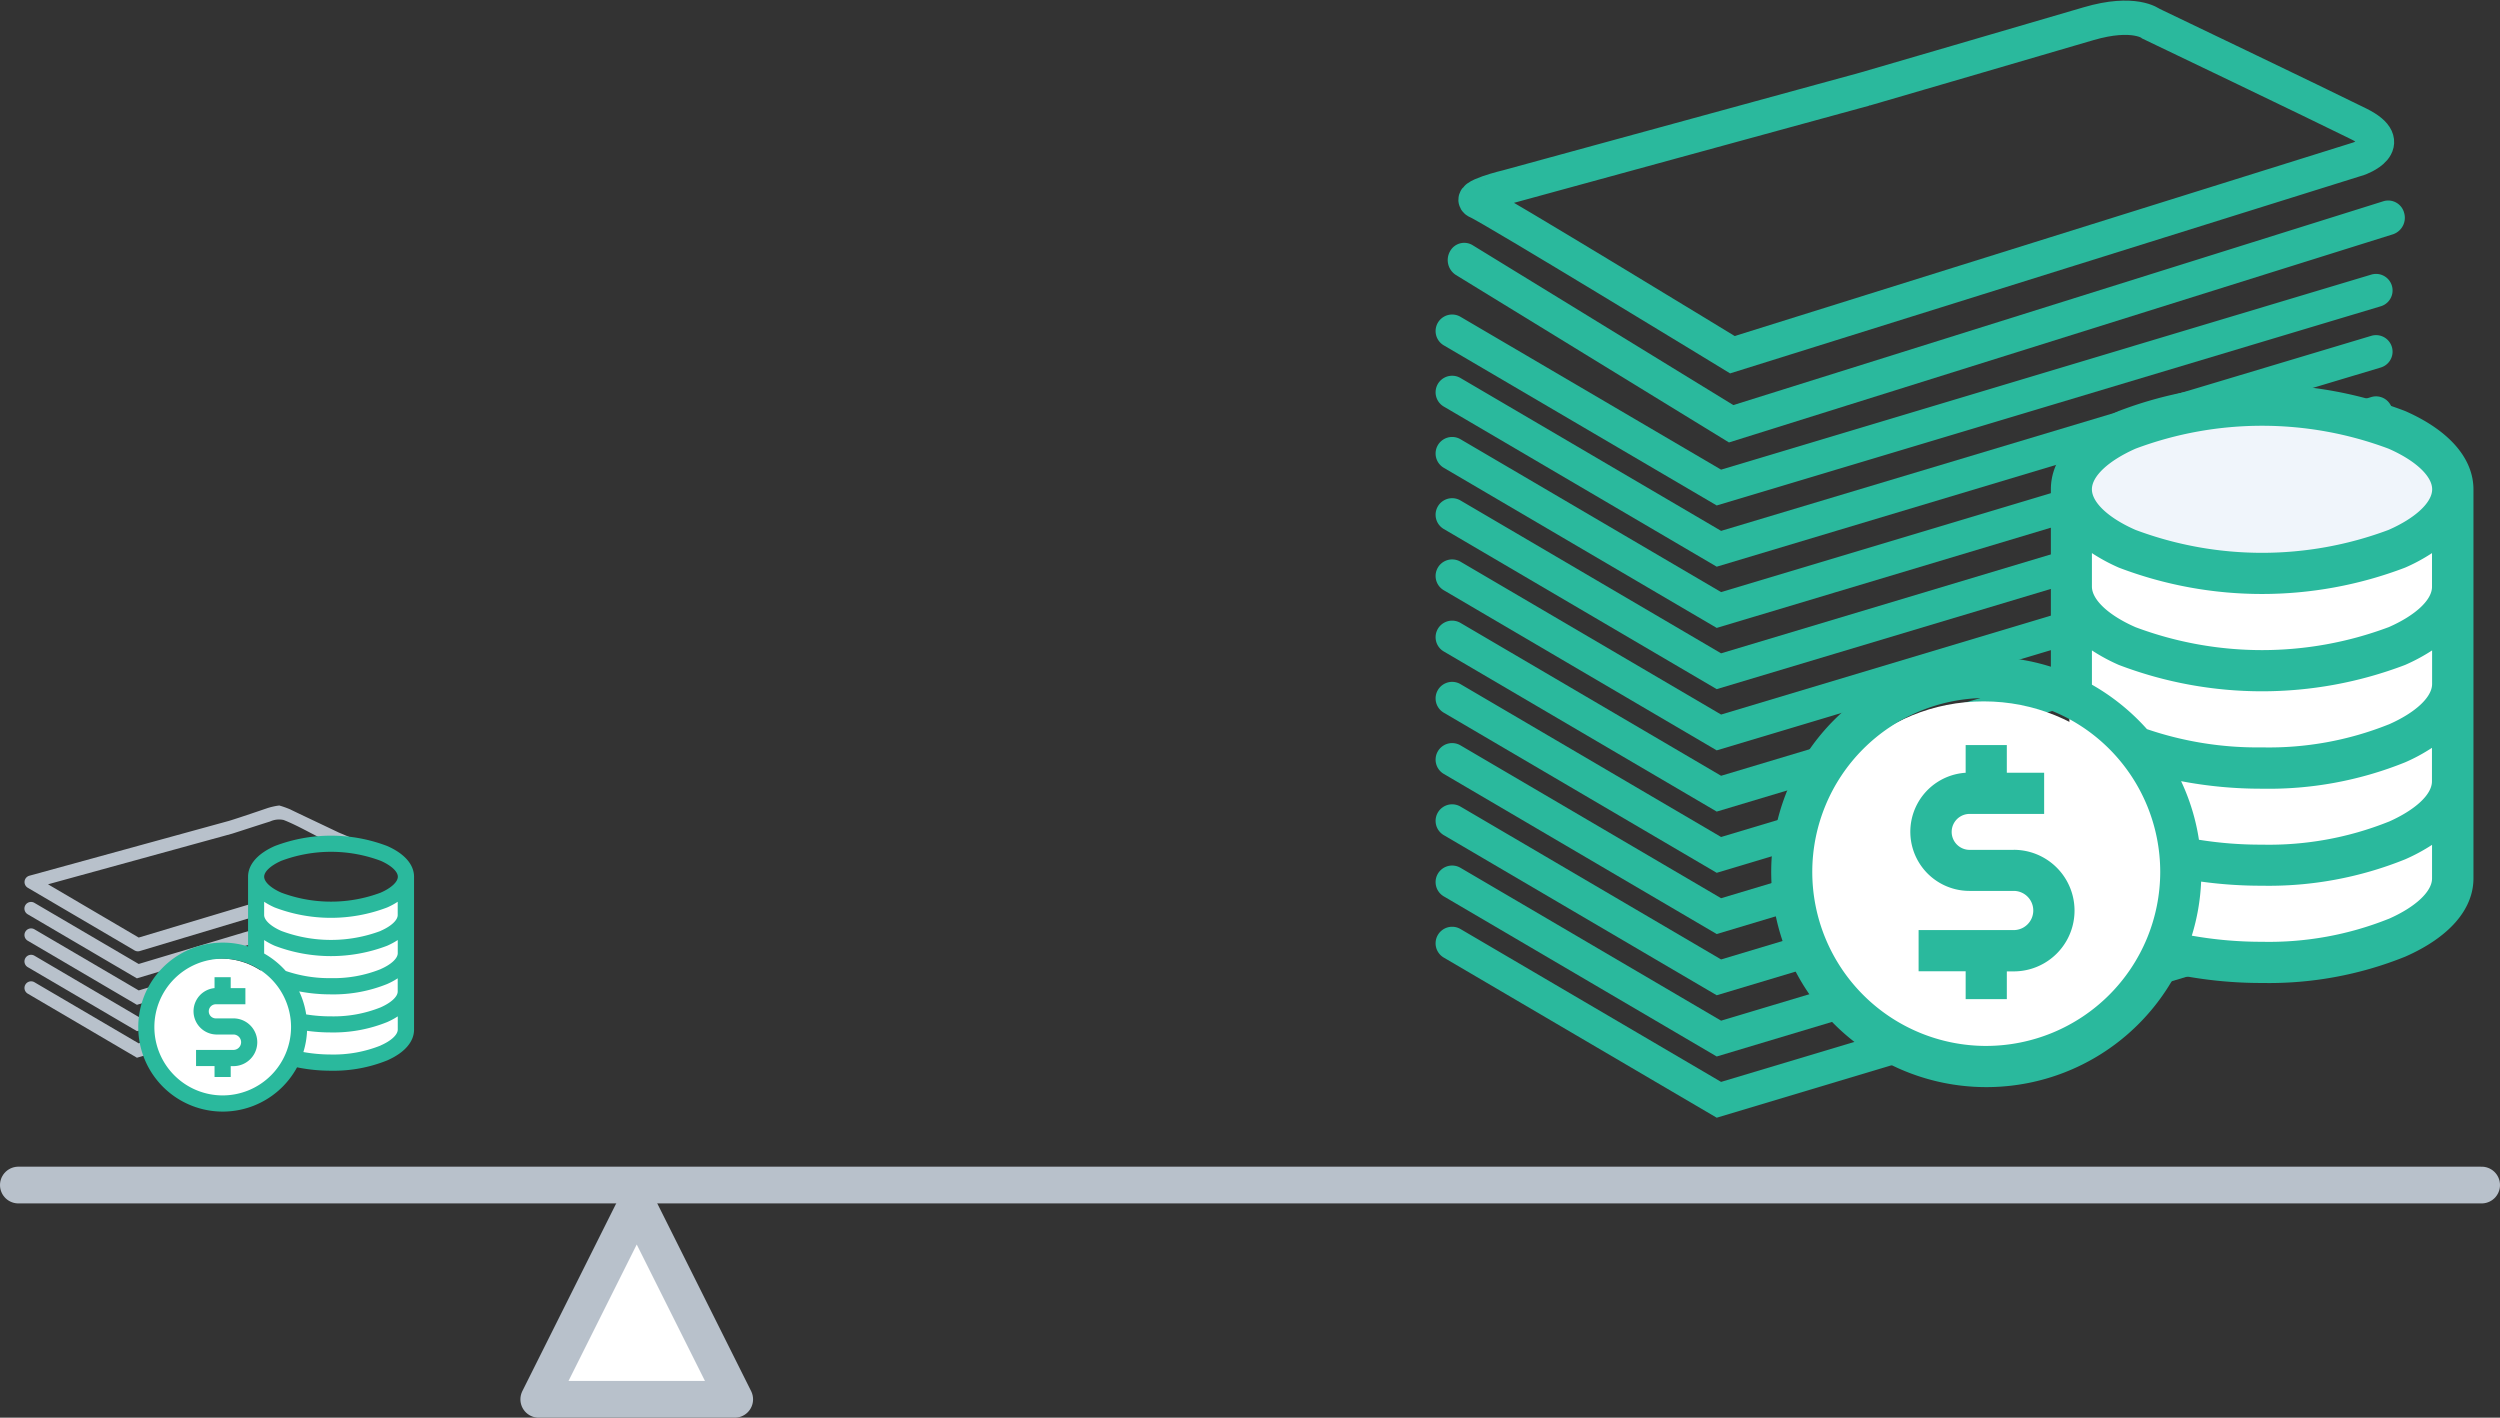
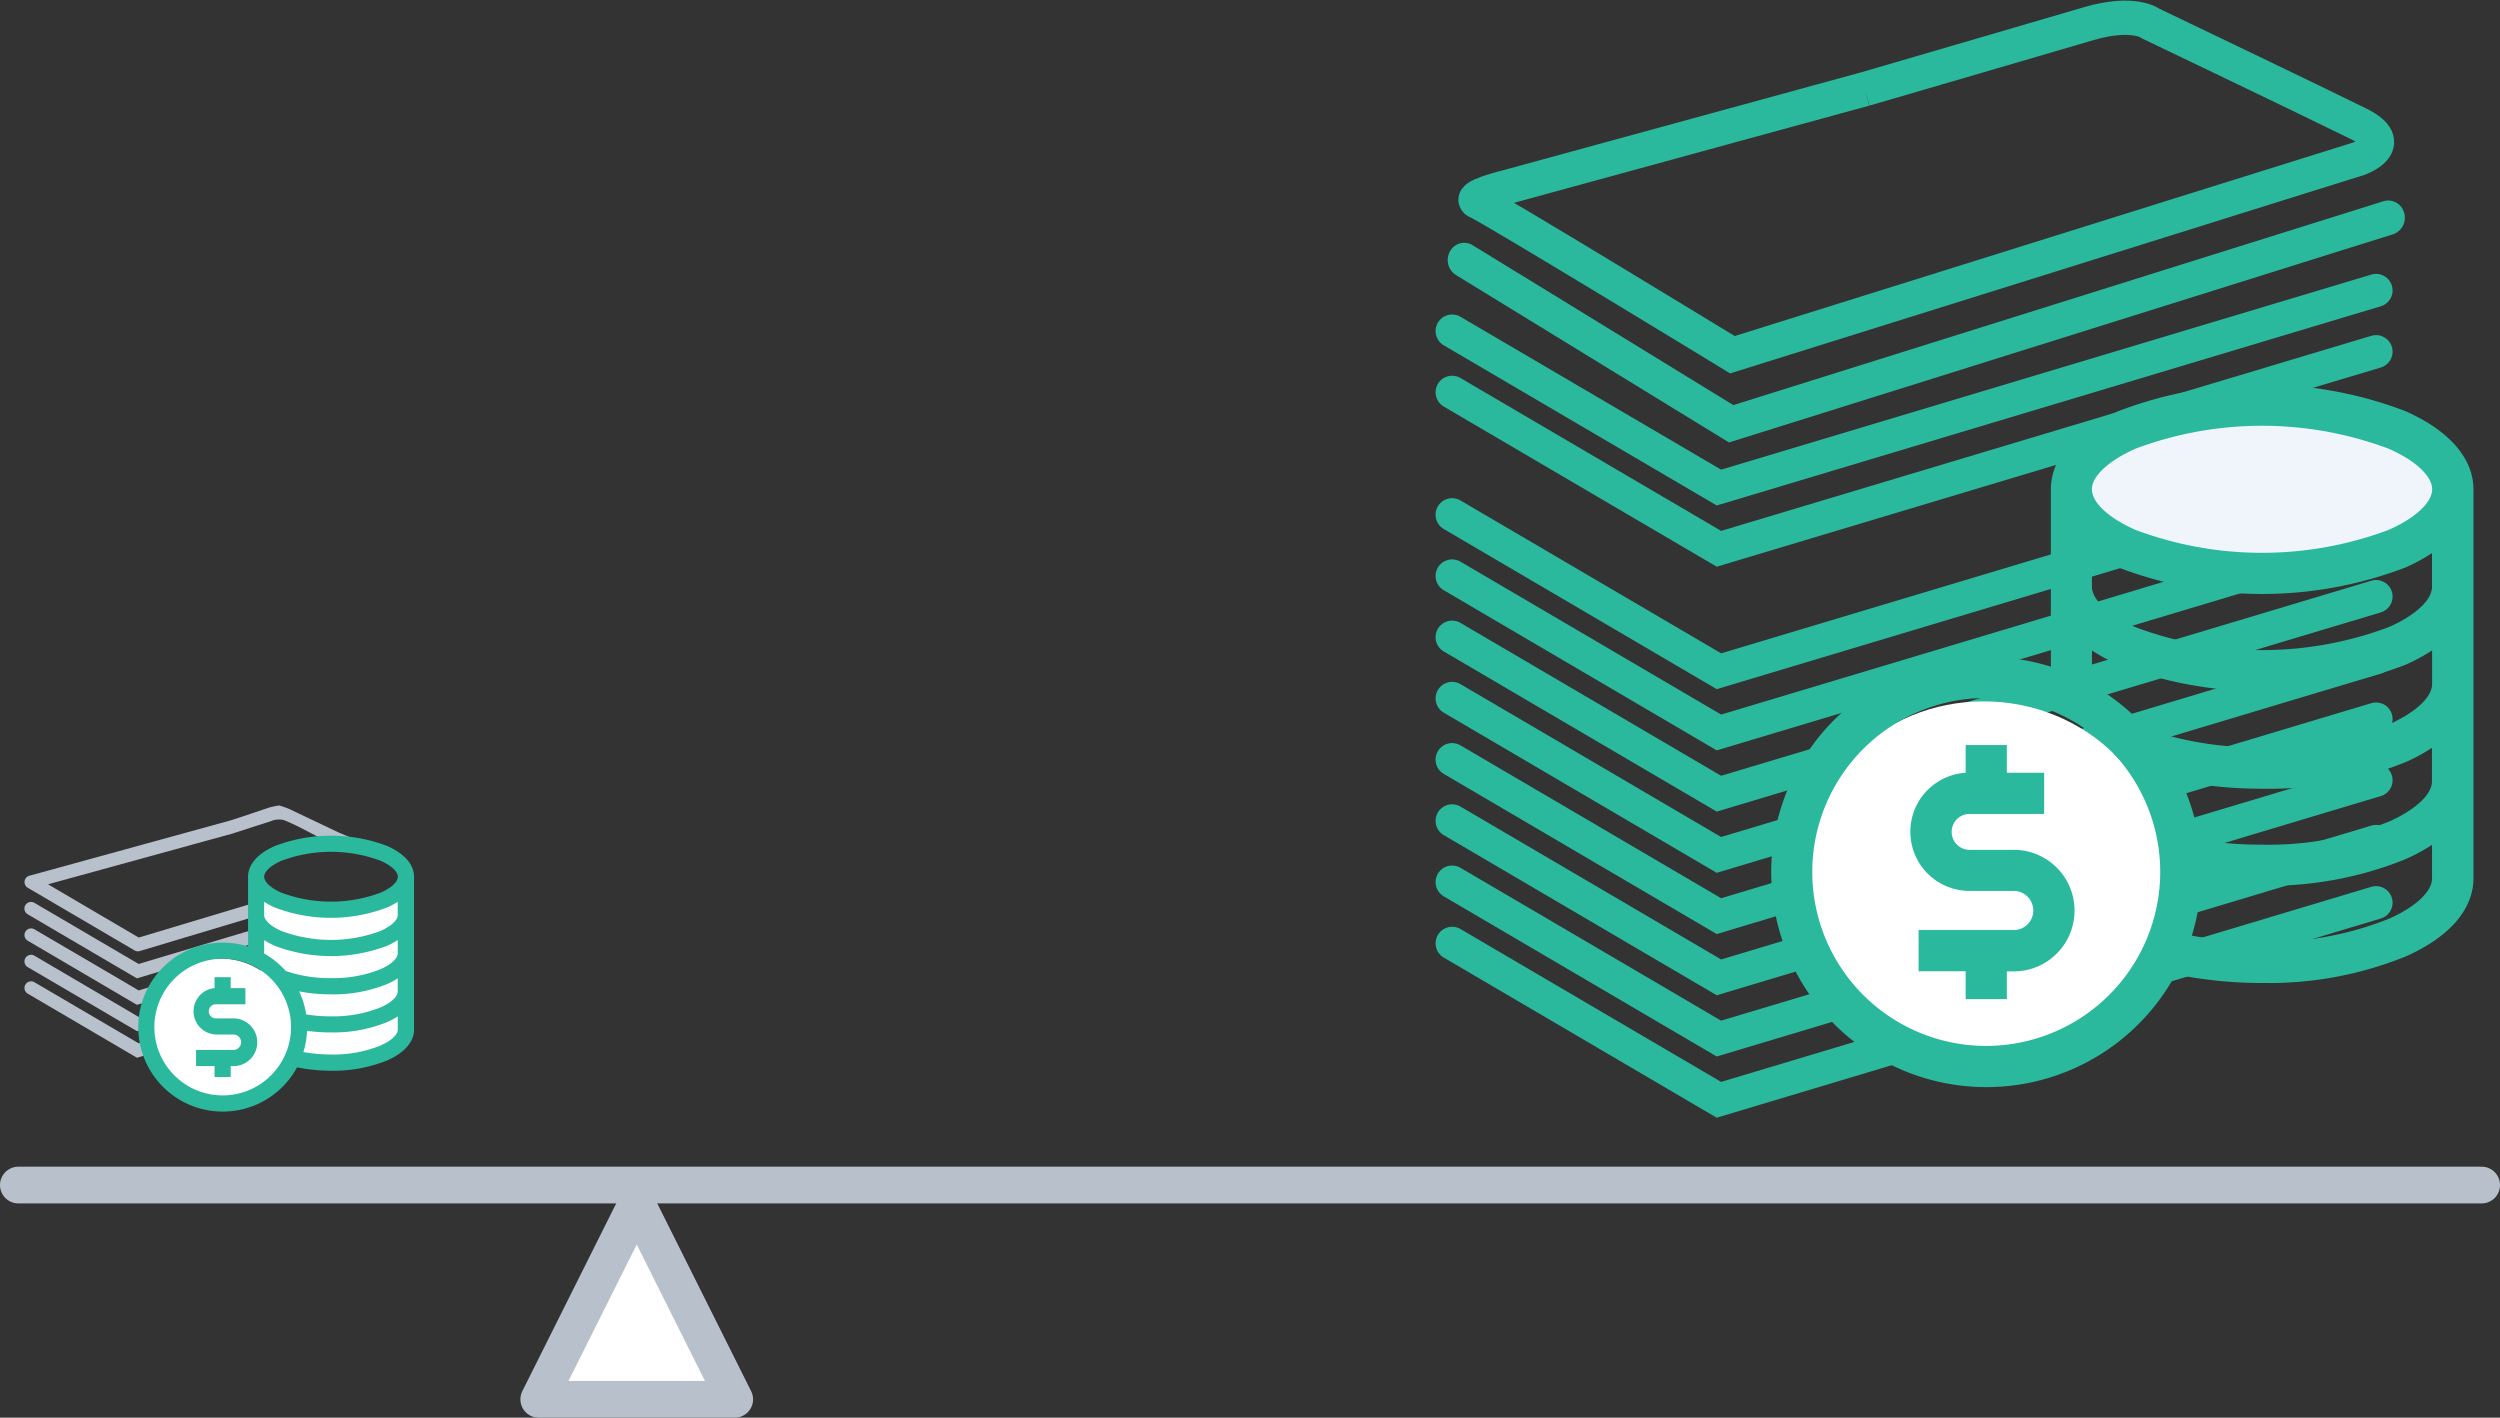
<svg xmlns="http://www.w3.org/2000/svg" width="204.167" height="115.779" viewBox="0 0 204.167 115.779">
  <rect x="0" y="0" width="204.167" height="115.779" fill="#333333" stroke="none" />
  <defs>
    <style>
            .cls-5{fill:#fff}.cls-3{fill:#2ab99d}.cls-7{fill:#b8c1cb}
        </style>
  </defs>
  <g id="img" transform="translate(12 24.279)">
    <g id="img-2" transform="translate(-4)">
      <path id="Triangle" fill="#fff" stroke="#b8c1cb" stroke-linejoin="round" stroke-miterlimit="10" stroke-width="3px" d="M8 0l8 16H0z" transform="translate(36 74)" />
      <path id="Line_3" fill="none" stroke="#b8c1cb" stroke-linecap="round" stroke-linejoin="bevel" stroke-miterlimit="10" stroke-width="3px" d="M.5.5h201.167" transform="translate(-7 72)" />
      <g id="money" transform="translate(94.981 -189.245)">
        <g id="Group_92" transform="translate(14.25 125.205)">
          <path id="Path_237" d="M76.425 191.095l-53.1 15.929-21.29-12.488a1.351 1.351 0 0 0-1.368 2.33l22.3 13.083L77.2 193.682a1.35 1.35 0 1 0-.775-2.587z" class="cls-3" transform="translate(0 -103.908)" />
          <path id="Path_238" d="M76.425 191.095l-53.1 15.929-21.29-12.488a1.351 1.351 0 0 0-1.368 2.33l22.3 13.083L77.2 193.682a1.35 1.35 0 1 0-.775-2.587z" class="cls-3" transform="translate(0 -98.908)" />
          <path id="Path_239" d="M76.425 191.095l-53.1 15.929-21.29-12.488a1.351 1.351 0 0 0-1.368 2.33l22.3 13.083L77.2 193.682a1.35 1.35 0 1 0-.775-2.587z" class="cls-3" transform="translate(0 -93.908)" />
          <path id="Path_242" d="M76.425 191.095l-53.1 15.929-21.29-12.488a1.351 1.351 0 0 0-1.368 2.33l22.3 13.083L77.2 193.682a1.35 1.35 0 1 0-.775-2.587z" class="cls-3" transform="translate(0 -88.908)" />
          <path id="Path_243" d="M76.425 191.095l-53.1 15.929-21.29-12.488a1.351 1.351 0 0 0-1.368 2.33l22.3 13.083L77.2 193.682a1.35 1.35 0 1 0-.775-2.587z" class="cls-3" transform="translate(0 -83.908)" />
          <path id="Path_244" d="M76.425 191.095l-53.1 15.929-21.29-12.488a1.351 1.351 0 0 0-1.368 2.33l22.3 13.083L77.2 193.682a1.35 1.35 0 1 0-.775-2.587z" class="cls-3" transform="translate(0 -78.908)" />
        </g>
        <g id="Group_93" transform="translate(14.25 95.205)">
          <path id="Path_237-2" d="M76.425 191.1l-53.1 16.651-21.29-13.057a1.318 1.318 0 0 0-1.848.5 1.448 1.448 0 0 0 .481 1.932l22.3 13.676 54.23-17a1.423 1.423 0 0 0 .906-1.759 1.344 1.344 0 0 0-1.679-.943z" class="cls-3" transform="translate(1 -104.908)" />
          <path id="Path_238-2" d="M76.425 191.095l-53.1 15.929-21.29-12.488a1.351 1.351 0 0 0-1.368 2.33l22.3 13.083L77.2 193.682a1.35 1.35 0 1 0-.775-2.587z" class="cls-3" transform="translate(0 -98.908)" />
          <path id="Path_239-2" d="M76.425 191.095l-53.1 15.929-21.29-12.488a1.351 1.351 0 0 0-1.368 2.33l22.3 13.083L77.2 193.682a1.35 1.35 0 1 0-.775-2.587z" class="cls-3" transform="translate(0 -93.908)" />
-           <path id="Path_242-2" d="M76.425 191.095l-53.1 15.929-21.29-12.488a1.351 1.351 0 0 0-1.368 2.33l22.3 13.083L77.2 193.682a1.35 1.35 0 1 0-.775-2.587z" class="cls-3" transform="translate(0 -88.908)" />
          <path id="Path_243-2" d="M76.425 191.095l-53.1 15.929-21.29-12.488a1.351 1.351 0 0 0-1.368 2.33l22.3 13.083L77.2 193.682a1.35 1.35 0 1 0-.775-2.587z" class="cls-3" transform="translate(0 -83.908)" />
          <path id="Path_244-2" d="M76.425 191.095l-53.1 15.929-21.29-12.488a1.351 1.351 0 0 0-1.368 2.33l22.3 13.083L77.2 193.682a1.35 1.35 0 1 0-.775-2.587z" class="cls-3" transform="translate(0 -78.908)" />
-           <path id="Path_245" fill="none" stroke="#2ab99d" stroke-width="2.8px" d="M37.319 83.737L8.185 91.706s-3.488.831-2.462 1.247 20.791 12.473 20.791 12.473l51.155-16.007s3.351-1.178 0-2.841-16.96-8.178-16.96-8.178-1.368-1.109-5.129 0-18.261 5.337-18.261 5.337z" transform="translate(-2.265 -6.697)" />
+           <path id="Path_245" fill="none" stroke="#2ab99d" stroke-width="2.8px" d="M37.319 83.737L8.185 91.706s-3.488.831-2.462 1.247 20.791 12.473 20.791 12.473l51.155-16.007s3.351-1.178 0-2.841-16.96-8.178-16.96-8.178-1.368-1.109-5.129 0-18.261 5.337-18.261 5.337" transform="translate(-2.265 -6.697)" />
        </g>
        <ellipse id="Ellipse_24" cx="15" cy="14.5" class="cls-5" rx="15" ry="14.5" transform="translate(44.019 222.245)" />
-         <path id="Path_240" d="M63.019 186.745s3.829 6.422 15 5.833a24.629 24.629 0 0 0 17-7.667v32s-.833 6.333-13 6.833-19-4.333-19-4.333z" class="cls-5" transform="translate(3 20)" />
        <path id="Path_246" fill="#f0f5fb" d="M67.852 202.579s3.167-5.167 12.5-4.667 15 2.333 16.333 4.667-.167 9-13.5 9.333-16.833-4.5-16.833-5.667 1.5-3.666 1.5-3.666z" />
        <g id="Group_70" transform="translate(41.671 196.375)">
          <path id="Path_128" d="M277.879 228.263a32.77 32.77 0 0 0-23.385-.011c-3.586 1.58-5.558 3.855-5.558 6.4v14.488a17.375 17.375 0 0 0-5.266-.807 17.57 17.57 0 1 0 15.452 25.929 35.02 35.02 0 0 0 7.07.706 29.763 29.763 0 0 0 11.687-2.151c3.586-1.58 5.569-3.855 5.569-6.4V234.65c-.011-2.532-1.983-4.807-5.569-6.387zm-22.029 3.07a29.454 29.454 0 0 1 20.662 0c2.2.964 3.563 2.241 3.563 3.317s-1.367 2.353-3.563 3.317a29.454 29.454 0 0 1-20.662 0c-2.2-.964-3.563-2.241-3.563-3.317s1.366-2.342 3.563-3.317zm-12.191 48.776a14.208 14.208 0 1 1 14.208-14.209 14.227 14.227 0 0 1-14.208 14.208zm32.854-10.376a26.3 26.3 0 0 1-10.331 1.871 32.621 32.621 0 0 1-5.737-.5 17.345 17.345 0 0 0 .762-4.415 35.737 35.737 0 0 0 4.964.336 29.763 29.763 0 0 0 11.687-2.151 15.092 15.092 0 0 0 2.207-1.188v2.734c.011 1.076-1.356 2.353-3.552 3.317zm0-7.933a26.3 26.3 0 0 1-10.331 1.871 31.823 31.823 0 0 1-5.154-.4 17.311 17.311 0 0 0-1.457-4.785 34.73 34.73 0 0 0 6.6.616 29.764 29.764 0 0 0 11.687-2.151 14.393 14.393 0 0 0 2.2-1.188v2.712c.022 1.087-1.345 2.353-3.541 3.328zm0-7.944a26.3 26.3 0 0 1-10.331 1.871 27.909 27.909 0 0 1-9.4-1.49 17.82 17.82 0 0 0-4.493-3.63v-2.8a14.947 14.947 0 0 0 2.2 1.188 32.819 32.819 0 0 0 23.374 0 15.1 15.1 0 0 0 2.207-1.188v2.734c.011 1.076-1.356 2.353-3.552 3.317zm0-7.944a29.454 29.454 0 0 1-20.662 0c-2.2-.964-3.563-2.241-3.563-3.317v-2.735a14.944 14.944 0 0 0 2.2 1.188 32.819 32.819 0 0 0 23.374 0 14.392 14.392 0 0 0 2.2-1.188v2.734c.022 1.076-1.345 2.353-3.541 3.317z" class="cls-3" transform="translate(-226.1 -226.1)" />
          <path id="Path_129" d="M335.949 497.361h-3.608a1.468 1.468 0 0 1 0-2.936h6.084v-3.362h-3.048V488.8h-3.362v2.264a4.829 4.829 0 0 0 .314 9.648h3.608a1.6 1.6 0 1 1 0 3.2h-7.765v3.362h3.843v2.275h3.362v-2.264h.56a4.964 4.964 0 0 0 .011-9.928z" class="cls-3" transform="translate(-316.138 -459.364)" />
        </g>
      </g>
      <g id="money-2" transform="translate(-21.021 -128.6)">
        <g id="Group_69" transform="translate(15.019 170.1)">
          <g id="Group_68">
            <path id="Path_123" d="M33.839 178.058l-9.432 2.83L17 176.539l15.031-4.133c.3-.092 2.152-.7 3.1-.995a1.75 1.75 0 0 1 1.114-.123c1.012.392 2.21 1.078 3.464 1.708a4.53 4.53 0 0 1 1.2-.106 4.545 4.545 0 0 1 2.28.5c.048 0 .1.009.15.018l-2.6-1.1c-1.985-.946-3.913-1.853-3.939-1.879a8.034 8.034 0 0 0-.911-.326 5.262 5.262 0 0 0-1.039.238c-2.02.691-3.019 1.008-3.081 1.021l-16.29 4.476a.539.539 0 0 0-.128.986l8.715 5.114a.541.541 0 0 0 .273.075.592.592 0 0 0 .154-.022l9.018-2.707a4.54 4.54 0 0 1 .328-1.226z" class="cls-7" transform="translate(-15.077 -170.1)" />
            <path id="Path_124" d="M28.636 353.792a4.527 4.527 0 0 1 2.1-.524 5.4 5.4 0 0 1 .541-.035l2.236-.669a4.067 4.067 0 0 1 .026-.462c-.031-.216-.057-.431-.088-.647l-9.106 2.729-8.517-4.991a.54.54 0 0 0-.546.933l8.917 5.233 3.235-.973a4.609 4.609 0 0 1 1.202-.594z" class="cls-7" transform="translate(-15.018 -341.239)" />
            <path id="Path_125" d="M25.436 403.931a4.486 4.486 0 0 1 .555-1.14l-1.642.493-8.517-4.991a.54.54 0 0 0-.546.933l8.917 5.233 1.14-.343z" class="cls-7" transform="translate(-15.018 -388.178)" />
            <path id="Path_126" d="M24.912 453.207a4.755 4.755 0 0 1 .066-1.008l-.634.189-8.512-5a.54.54 0 0 0-.546.933l8.922 5.229.726-.216z" class="cls-7" transform="translate(-15.018 -435.117)" />
            <path id="Path_127" d="M25.128 501.752l-.066-.484-.717.216-8.512-4.991a.54.54 0 0 0-.546.933l8.917 5.233 1.114-.335c-.071-.185-.133-.374-.19-.572z" class="cls-7" transform="translate(-15.018 -482.056)" />
          </g>
        </g>
        <path id="Path_247" d="M316.286 440.143v13.143a9.348 9.348 0 0 0 6 1.571 10.09 10.09 0 0 0 5.857-2.571v-12.143a10.738 10.738 0 0 1-6.857 2.143c-3.857-.286-5-2.143-5-2.143z" class="cls-5" transform="translate(-281.979 -263.4)" />
        <circle id="Ellipse_25" cx="6" cy="6" r="6" class="cls-5" transform="translate(25.021 182.6)" />
        <g id="Group_70-2" transform="translate(24.309 172.565)">
          <path id="Path_128-2" d="M246.439 226.949a12.872 12.872 0 0 0-9.186 0c-1.408.621-2.183 1.514-2.183 2.513v5.691a6.825 6.825 0 0 0-2.069-.317 6.9 6.9 0 1 0 6.07 10.185 13.756 13.756 0 0 0 2.777.277 11.691 11.691 0 0 0 4.591-.845c1.408-.621 2.187-1.514 2.187-2.513v-12.482c0-.995-.779-1.888-2.187-2.509zm-8.653 1.206a11.57 11.57 0 0 1 8.116 0c.863.379 1.4.88 1.4 1.3s-.537.924-1.4 1.3a11.57 11.57 0 0 1-8.116 0c-.863-.379-1.4-.88-1.4-1.3s.537-.917 1.4-1.3zM233 247.315a5.581 5.581 0 1 1 5.581-5.581 5.588 5.588 0 0 1-5.581 5.581zm12.9-4.076a10.333 10.333 0 0 1-4.058.735 12.815 12.815 0 0 1-2.254-.2 6.813 6.813 0 0 0 .3-1.734 14.037 14.037 0 0 0 1.95.132 11.691 11.691 0 0 0 4.591-.845 5.93 5.93 0 0 0 .867-.467v1.074c0 .423-.533.924-1.4 1.3zm0-3.116a10.333 10.333 0 0 1-4.058.735 12.5 12.5 0 0 1-2.025-.158 6.8 6.8 0 0 0-.572-1.879 13.642 13.642 0 0 0 2.592.242 11.691 11.691 0 0 0 4.591-.845 5.656 5.656 0 0 0 .863-.467v1.065c.009.427-.528.924-1.391 1.307zm0-3.121a10.332 10.332 0 0 1-4.058.735 10.963 10.963 0 0 1-3.693-.585 7 7 0 0 0-1.765-1.426v-1.1a5.872 5.872 0 0 0 .863.467 12.892 12.892 0 0 0 9.181 0 5.93 5.93 0 0 0 .867-.467v1.074c0 .423-.533.924-1.4 1.3zm0-3.121a11.57 11.57 0 0 1-8.116 0c-.863-.379-1.4-.88-1.4-1.3V231.5a5.869 5.869 0 0 0 .863.467 12.892 12.892 0 0 0 9.181 0 5.654 5.654 0 0 0 .863-.467v1.074c.009.423-.528.924-1.391 1.3z" class="cls-3" transform="translate(-226.1 -226.1)" />
          <path id="Path_129-2" d="M330.819 492.163H329.4a.577.577 0 1 1 0-1.153h2.39v-1.32h-1.2v-.89h-1.32v.889a1.9 1.9 0 0 0 .123 3.79h1.417a.629.629 0 0 1 0 1.259h-3.05v1.32h1.51v.893h1.32v-.889h.22a1.95 1.95 0 0 0 0-3.9z" class="cls-3" transform="translate(-323.037 -477.238)" />
        </g>
      </g>
    </g>
  </g>
</svg>